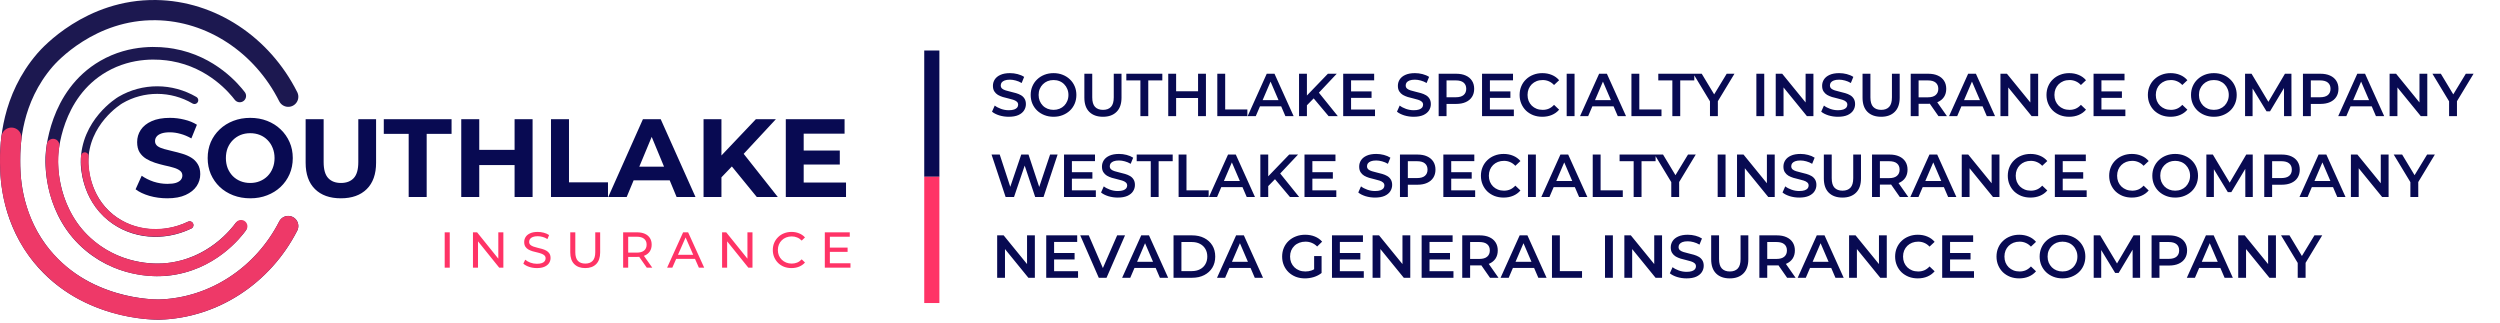
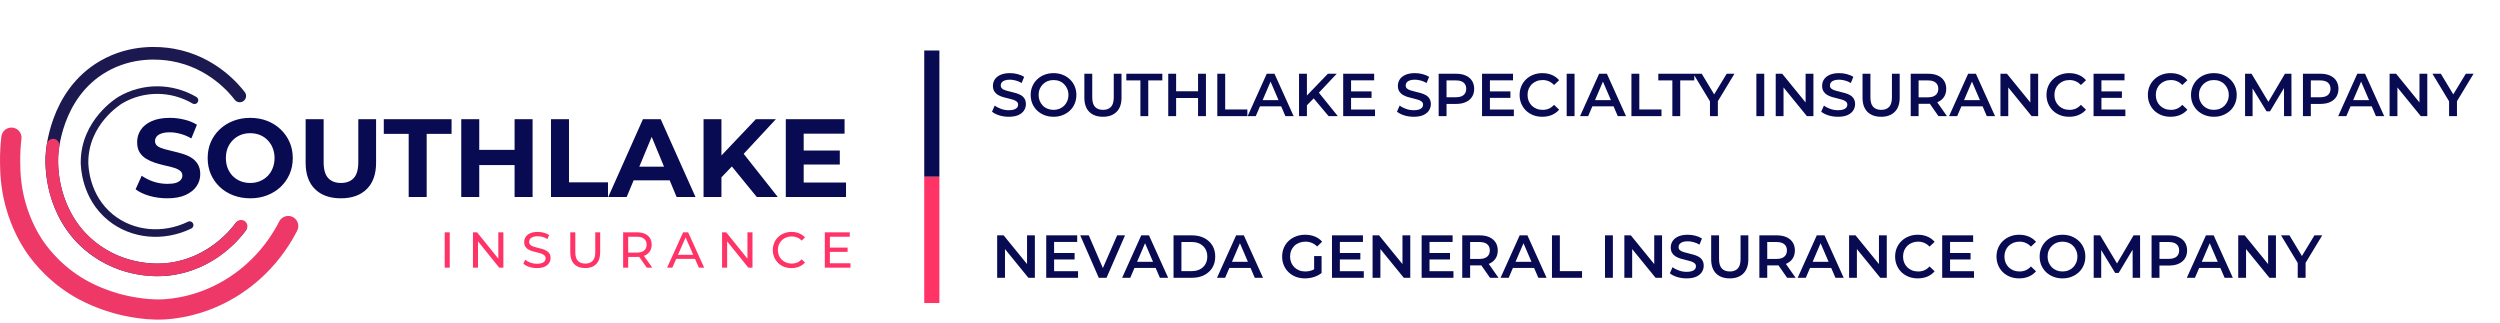
<svg xmlns="http://www.w3.org/2000/svg" width="495" height="64" viewBox="0 0 495 64" fill="none">
  <path d="M199.732 23.12C199.076 23.12 198.448 23.028 197.848 22.844C197.248 22.652 196.772 22.408 196.42 22.112L196.96 20.9C197.296 21.164 197.712 21.384 198.208 21.56C198.704 21.736 199.212 21.824 199.732 21.824C200.172 21.824 200.528 21.776 200.8 21.68C201.072 21.584 201.272 21.456 201.4 21.296C201.528 21.128 201.592 20.94 201.592 20.732C201.592 20.476 201.5 20.272 201.316 20.12C201.132 19.96 200.892 19.836 200.596 19.748C200.308 19.652 199.984 19.564 199.624 19.484C199.272 19.404 198.916 19.312 198.556 19.208C198.204 19.096 197.88 18.956 197.584 18.788C197.296 18.612 197.06 18.38 196.876 18.092C196.692 17.804 196.6 17.436 196.6 16.988C196.6 16.532 196.72 16.116 196.96 15.74C197.208 15.356 197.58 15.052 198.076 14.828C198.58 14.596 199.216 14.48 199.984 14.48C200.488 14.48 200.988 14.544 201.484 14.672C201.98 14.8 202.412 14.984 202.78 15.224L202.288 16.436C201.912 16.212 201.524 16.048 201.124 15.944C200.724 15.832 200.34 15.776 199.972 15.776C199.54 15.776 199.188 15.828 198.916 15.932C198.652 16.036 198.456 16.172 198.328 16.34C198.208 16.508 198.148 16.7 198.148 16.916C198.148 17.172 198.236 17.38 198.412 17.54C198.596 17.692 198.832 17.812 199.12 17.9C199.416 17.988 199.744 18.076 200.104 18.164C200.464 18.244 200.82 18.336 201.172 18.44C201.532 18.544 201.856 18.68 202.144 18.848C202.44 19.016 202.676 19.244 202.852 19.532C203.036 19.82 203.128 20.184 203.128 20.624C203.128 21.072 203.004 21.488 202.756 21.872C202.516 22.248 202.144 22.552 201.64 22.784C201.136 23.008 200.5 23.12 199.732 23.12ZM208.611 23.12C207.955 23.12 207.351 23.012 206.799 22.796C206.247 22.58 205.767 22.28 205.359 21.896C204.951 21.504 204.635 21.048 204.411 20.528C204.187 20 204.075 19.424 204.075 18.8C204.075 18.176 204.187 17.604 204.411 17.084C204.635 16.556 204.951 16.1 205.359 15.716C205.767 15.324 206.247 15.02 206.799 14.804C207.351 14.588 207.951 14.48 208.599 14.48C209.255 14.48 209.855 14.588 210.399 14.804C210.951 15.02 211.431 15.324 211.839 15.716C212.247 16.1 212.563 16.556 212.787 17.084C213.011 17.604 213.123 18.176 213.123 18.8C213.123 19.424 213.011 20 212.787 20.528C212.563 21.056 212.247 21.512 211.839 21.896C211.431 22.28 210.951 22.58 210.399 22.796C209.855 23.012 209.259 23.12 208.611 23.12ZM208.599 21.752C209.023 21.752 209.415 21.68 209.775 21.536C210.135 21.392 210.447 21.188 210.711 20.924C210.975 20.652 211.179 20.34 211.323 19.988C211.475 19.628 211.551 19.232 211.551 18.8C211.551 18.368 211.475 17.976 211.323 17.624C211.179 17.264 210.975 16.952 210.711 16.688C210.447 16.416 210.135 16.208 209.775 16.064C209.415 15.92 209.023 15.848 208.599 15.848C208.175 15.848 207.783 15.92 207.423 16.064C207.071 16.208 206.759 16.416 206.487 16.688C206.223 16.952 206.015 17.264 205.863 17.624C205.719 17.976 205.647 18.368 205.647 18.8C205.647 19.224 205.719 19.616 205.863 19.976C206.015 20.336 206.223 20.652 206.487 20.924C206.751 21.188 207.063 21.392 207.423 21.536C207.783 21.68 208.175 21.752 208.599 21.752ZM218.388 23.12C217.236 23.12 216.332 22.796 215.676 22.148C215.028 21.5 214.704 20.564 214.704 19.34V14.6H216.264V19.28C216.264 20.144 216.448 20.772 216.816 21.164C217.192 21.556 217.72 21.752 218.4 21.752C219.08 21.752 219.604 21.556 219.972 21.164C220.34 20.772 220.524 20.144 220.524 19.28V14.6H222.06V19.34C222.06 20.564 221.732 21.5 221.076 22.148C220.428 22.796 219.532 23.12 218.388 23.12ZM225.797 23V15.92H223.013V14.6H230.141V15.92H227.357V23H225.797ZM237.216 14.6H238.776V23H237.216V14.6ZM232.872 23H231.312V14.6H232.872V23ZM237.336 19.4H232.74V18.068H237.336V19.4ZM241.026 23V14.6H242.586V21.68H246.978V23H241.026ZM247.034 23L250.814 14.6H252.35L256.142 23H254.51L251.258 15.428H251.882L248.642 23H247.034ZM248.774 21.056L249.194 19.832H253.73L254.15 21.056H248.774ZM258.602 21.02L258.518 19.172L262.922 14.6H264.674L261.014 18.488L260.15 19.436L258.602 21.02ZM257.21 23V14.6H258.77V23H257.21ZM263.066 23L259.85 19.172L260.882 18.032L264.89 23H263.066ZM267.392 18.092H271.568V19.376H267.392V18.092ZM267.512 21.692H272.252V23H265.952V14.6H272.084V15.908H267.512V21.692ZM279.912 23.12C279.256 23.12 278.628 23.028 278.028 22.844C277.428 22.652 276.952 22.408 276.6 22.112L277.14 20.9C277.476 21.164 277.892 21.384 278.388 21.56C278.884 21.736 279.392 21.824 279.912 21.824C280.352 21.824 280.708 21.776 280.98 21.68C281.252 21.584 281.452 21.456 281.58 21.296C281.708 21.128 281.772 20.94 281.772 20.732C281.772 20.476 281.68 20.272 281.496 20.12C281.312 19.96 281.072 19.836 280.776 19.748C280.488 19.652 280.164 19.564 279.804 19.484C279.452 19.404 279.096 19.312 278.736 19.208C278.384 19.096 278.06 18.956 277.764 18.788C277.476 18.612 277.24 18.38 277.056 18.092C276.872 17.804 276.78 17.436 276.78 16.988C276.78 16.532 276.9 16.116 277.14 15.74C277.388 15.356 277.76 15.052 278.256 14.828C278.76 14.596 279.396 14.48 280.164 14.48C280.668 14.48 281.168 14.544 281.664 14.672C282.16 14.8 282.592 14.984 282.96 15.224L282.468 16.436C282.092 16.212 281.704 16.048 281.304 15.944C280.904 15.832 280.52 15.776 280.152 15.776C279.72 15.776 279.368 15.828 279.096 15.932C278.832 16.036 278.636 16.172 278.508 16.34C278.388 16.508 278.328 16.7 278.328 16.916C278.328 17.172 278.416 17.38 278.592 17.54C278.776 17.692 279.012 17.812 279.3 17.9C279.596 17.988 279.924 18.076 280.284 18.164C280.644 18.244 281 18.336 281.352 18.44C281.712 18.544 282.036 18.68 282.324 18.848C282.62 19.016 282.856 19.244 283.032 19.532C283.216 19.82 283.308 20.184 283.308 20.624C283.308 21.072 283.184 21.488 282.936 21.872C282.696 22.248 282.324 22.552 281.82 22.784C281.316 23.008 280.68 23.12 279.912 23.12ZM284.855 23V14.6H288.311C289.055 14.6 289.691 14.72 290.219 14.96C290.755 15.2 291.167 15.544 291.455 15.992C291.743 16.44 291.887 16.972 291.887 17.588C291.887 18.204 291.743 18.736 291.455 19.184C291.167 19.632 290.755 19.976 290.219 20.216C289.691 20.456 289.055 20.576 288.311 20.576H285.719L286.415 19.844V23H284.855ZM286.415 20.012L285.719 19.256H288.239C288.927 19.256 289.443 19.112 289.787 18.824C290.139 18.528 290.315 18.116 290.315 17.588C290.315 17.052 290.139 16.64 289.787 16.352C289.443 16.064 288.927 15.92 288.239 15.92H285.719L286.415 15.152V20.012ZM294.884 18.092H299.06V19.376H294.884V18.092ZM295.004 21.692H299.744V23H293.444V14.6H299.576V15.908H295.004V21.692ZM305.371 23.12C304.731 23.12 304.135 23.016 303.583 22.808C303.039 22.592 302.563 22.292 302.155 21.908C301.755 21.516 301.443 21.056 301.219 20.528C300.995 20 300.883 19.424 300.883 18.8C300.883 18.176 300.995 17.6 301.219 17.072C301.443 16.544 301.759 16.088 302.167 15.704C302.575 15.312 303.051 15.012 303.595 14.804C304.139 14.588 304.735 14.48 305.383 14.48C306.071 14.48 306.699 14.6 307.267 14.84C307.835 15.072 308.315 15.42 308.707 15.884L307.699 16.832C307.395 16.504 307.055 16.26 306.679 16.1C306.303 15.932 305.895 15.848 305.455 15.848C305.015 15.848 304.611 15.92 304.243 16.064C303.883 16.208 303.567 16.412 303.295 16.676C303.031 16.94 302.823 17.252 302.671 17.612C302.527 17.972 302.455 18.368 302.455 18.8C302.455 19.232 302.527 19.628 302.671 19.988C302.823 20.348 303.031 20.66 303.295 20.924C303.567 21.188 303.883 21.392 304.243 21.536C304.611 21.68 305.015 21.752 305.455 21.752C305.895 21.752 306.303 21.672 306.679 21.512C307.055 21.344 307.395 21.092 307.699 20.756L308.707 21.716C308.315 22.172 307.835 22.52 307.267 22.76C306.699 23 306.067 23.12 305.371 23.12ZM310.202 23V14.6H311.762V23H310.202ZM312.846 23L316.626 14.6H318.162L321.954 23H320.322L317.07 15.428H317.694L314.454 23H312.846ZM314.586 21.056L315.006 19.832H319.542L319.962 21.056H314.586ZM323.023 23V14.6H324.583V21.68H328.975V23H323.023ZM331.125 23V15.92H328.341V14.6H335.469V15.92H332.685V23H331.125ZM338.575 23V19.676L338.923 20.636L335.275 14.6H336.943L339.871 19.46H338.935L341.887 14.6H343.423L339.775 20.636L340.135 19.676V23H338.575ZM347.761 23V14.6H349.321V23H347.761ZM351.593 23V14.6H352.877L358.145 21.068H357.509V14.6H359.057V23H357.773L352.505 16.532H353.141V23H351.593ZM363.912 23.12C363.256 23.12 362.628 23.028 362.028 22.844C361.428 22.652 360.952 22.408 360.6 22.112L361.14 20.9C361.476 21.164 361.892 21.384 362.388 21.56C362.884 21.736 363.392 21.824 363.912 21.824C364.352 21.824 364.708 21.776 364.98 21.68C365.252 21.584 365.452 21.456 365.58 21.296C365.708 21.128 365.772 20.94 365.772 20.732C365.772 20.476 365.68 20.272 365.496 20.12C365.312 19.96 365.072 19.836 364.776 19.748C364.488 19.652 364.164 19.564 363.804 19.484C363.452 19.404 363.096 19.312 362.736 19.208C362.384 19.096 362.06 18.956 361.764 18.788C361.476 18.612 361.24 18.38 361.056 18.092C360.872 17.804 360.78 17.436 360.78 16.988C360.78 16.532 360.9 16.116 361.14 15.74C361.388 15.356 361.76 15.052 362.256 14.828C362.76 14.596 363.396 14.48 364.164 14.48C364.668 14.48 365.168 14.544 365.664 14.672C366.16 14.8 366.592 14.984 366.96 15.224L366.468 16.436C366.092 16.212 365.704 16.048 365.304 15.944C364.904 15.832 364.52 15.776 364.152 15.776C363.72 15.776 363.368 15.828 363.096 15.932C362.832 16.036 362.636 16.172 362.508 16.34C362.388 16.508 362.328 16.7 362.328 16.916C362.328 17.172 362.416 17.38 362.592 17.54C362.776 17.692 363.012 17.812 363.3 17.9C363.596 17.988 363.924 18.076 364.284 18.164C364.644 18.244 365 18.336 365.352 18.44C365.712 18.544 366.036 18.68 366.324 18.848C366.62 19.016 366.856 19.244 367.032 19.532C367.216 19.82 367.308 20.184 367.308 20.624C367.308 21.072 367.184 21.488 366.936 21.872C366.696 22.248 366.324 22.552 365.82 22.784C365.316 23.008 364.68 23.12 363.912 23.12ZM372.467 23.12C371.315 23.12 370.411 22.796 369.755 22.148C369.107 21.5 368.783 20.564 368.783 19.34V14.6H370.343V19.28C370.343 20.144 370.527 20.772 370.895 21.164C371.271 21.556 371.799 21.752 372.479 21.752C373.159 21.752 373.683 21.556 374.051 21.164C374.419 20.772 374.603 20.144 374.603 19.28V14.6H376.139V19.34C376.139 20.564 375.811 21.5 375.155 22.148C374.507 22.796 373.611 23.12 372.467 23.12ZM378.323 23V14.6H381.779C382.523 14.6 383.159 14.72 383.687 14.96C384.223 15.2 384.635 15.544 384.923 15.992C385.211 16.44 385.355 16.972 385.355 17.588C385.355 18.204 385.211 18.736 384.923 19.184C384.635 19.624 384.223 19.964 383.687 20.204C383.159 20.436 382.523 20.552 381.779 20.552H379.187L379.883 19.844V23H378.323ZM383.819 23L381.695 19.952H383.363L385.499 23H383.819ZM379.883 20.012L379.187 19.268H381.707C382.395 19.268 382.911 19.12 383.255 18.824C383.607 18.528 383.783 18.116 383.783 17.588C383.783 17.052 383.607 16.64 383.255 16.352C382.911 16.064 382.395 15.92 381.707 15.92H379.187L379.883 15.152V20.012ZM385.913 23L389.693 14.6H391.229L395.021 23H393.389L390.137 15.428H390.761L387.521 23H385.913ZM387.653 21.056L388.073 19.832H392.609L393.029 21.056H387.653ZM396.089 23V14.6H397.373L402.641 21.068H402.005V14.6H403.553V23H402.269L397.001 16.532H397.637V23H396.089ZM409.692 23.12C409.052 23.12 408.456 23.016 407.904 22.808C407.36 22.592 406.884 22.292 406.476 21.908C406.076 21.516 405.764 21.056 405.54 20.528C405.316 20 405.204 19.424 405.204 18.8C405.204 18.176 405.316 17.6 405.54 17.072C405.764 16.544 406.08 16.088 406.488 15.704C406.896 15.312 407.372 15.012 407.916 14.804C408.46 14.588 409.056 14.48 409.704 14.48C410.392 14.48 411.02 14.6 411.588 14.84C412.156 15.072 412.636 15.42 413.028 15.884L412.02 16.832C411.716 16.504 411.376 16.26 411 16.1C410.624 15.932 410.216 15.848 409.776 15.848C409.336 15.848 408.932 15.92 408.564 16.064C408.204 16.208 407.888 16.412 407.616 16.676C407.352 16.94 407.144 17.252 406.992 17.612C406.848 17.972 406.776 18.368 406.776 18.8C406.776 19.232 406.848 19.628 406.992 19.988C407.144 20.348 407.352 20.66 407.616 20.924C407.888 21.188 408.204 21.392 408.564 21.536C408.932 21.68 409.336 21.752 409.776 21.752C410.216 21.752 410.624 21.672 411 21.512C411.376 21.344 411.716 21.092 412.02 20.756L413.028 21.716C412.636 22.172 412.156 22.52 411.588 22.76C411.02 23 410.388 23.12 409.692 23.12ZM415.963 18.092H420.139V19.376H415.963V18.092ZM416.083 21.692H420.823V23H414.523V14.6H420.655V15.908H416.083V21.692ZM429.766 23.12C429.126 23.12 428.53 23.016 427.978 22.808C427.434 22.592 426.958 22.292 426.55 21.908C426.15 21.516 425.838 21.056 425.614 20.528C425.39 20 425.278 19.424 425.278 18.8C425.278 18.176 425.39 17.6 425.614 17.072C425.838 16.544 426.154 16.088 426.562 15.704C426.97 15.312 427.446 15.012 427.99 14.804C428.534 14.588 429.13 14.48 429.778 14.48C430.466 14.48 431.094 14.6 431.662 14.84C432.23 15.072 432.71 15.42 433.102 15.884L432.094 16.832C431.79 16.504 431.45 16.26 431.074 16.1C430.698 15.932 430.29 15.848 429.85 15.848C429.41 15.848 429.006 15.92 428.638 16.064C428.278 16.208 427.962 16.412 427.69 16.676C427.426 16.94 427.218 17.252 427.066 17.612C426.922 17.972 426.85 18.368 426.85 18.8C426.85 19.232 426.922 19.628 427.066 19.988C427.218 20.348 427.426 20.66 427.69 20.924C427.962 21.188 428.278 21.392 428.638 21.536C429.006 21.68 429.41 21.752 429.85 21.752C430.29 21.752 430.698 21.672 431.074 21.512C431.45 21.344 431.79 21.092 432.094 20.756L433.102 21.716C432.71 22.172 432.23 22.52 431.662 22.76C431.094 23 430.462 23.12 429.766 23.12ZM438.357 23.12C437.701 23.12 437.097 23.012 436.545 22.796C435.993 22.58 435.513 22.28 435.105 21.896C434.697 21.504 434.381 21.048 434.157 20.528C433.933 20 433.821 19.424 433.821 18.8C433.821 18.176 433.933 17.604 434.157 17.084C434.381 16.556 434.697 16.1 435.105 15.716C435.513 15.324 435.993 15.02 436.545 14.804C437.097 14.588 437.697 14.48 438.345 14.48C439.001 14.48 439.601 14.588 440.145 14.804C440.697 15.02 441.177 15.324 441.585 15.716C441.993 16.1 442.309 16.556 442.533 17.084C442.757 17.604 442.869 18.176 442.869 18.8C442.869 19.424 442.757 20 442.533 20.528C442.309 21.056 441.993 21.512 441.585 21.896C441.177 22.28 440.697 22.58 440.145 22.796C439.601 23.012 439.005 23.12 438.357 23.12ZM438.345 21.752C438.769 21.752 439.161 21.68 439.521 21.536C439.881 21.392 440.193 21.188 440.457 20.924C440.721 20.652 440.925 20.34 441.069 19.988C441.221 19.628 441.297 19.232 441.297 18.8C441.297 18.368 441.221 17.976 441.069 17.624C440.925 17.264 440.721 16.952 440.457 16.688C440.193 16.416 439.881 16.208 439.521 16.064C439.161 15.92 438.769 15.848 438.345 15.848C437.921 15.848 437.529 15.92 437.169 16.064C436.817 16.208 436.505 16.416 436.233 16.688C435.969 16.952 435.761 17.264 435.609 17.624C435.465 17.976 435.393 18.368 435.393 18.8C435.393 19.224 435.465 19.616 435.609 19.976C435.761 20.336 435.969 20.652 436.233 20.924C436.497 21.188 436.809 21.392 437.169 21.536C437.529 21.68 437.921 21.752 438.345 21.752ZM444.523 23V14.6H445.807L449.479 20.732H448.807L452.419 14.6H453.703L453.715 23H452.239L452.227 16.916H452.539L449.467 22.04H448.771L445.651 16.916H446.011V23H444.523ZM455.983 23V14.6H459.439C460.183 14.6 460.819 14.72 461.347 14.96C461.883 15.2 462.295 15.544 462.583 15.992C462.871 16.44 463.015 16.972 463.015 17.588C463.015 18.204 462.871 18.736 462.583 19.184C462.295 19.632 461.883 19.976 461.347 20.216C460.819 20.456 460.183 20.576 459.439 20.576H456.847L457.543 19.844V23H455.983ZM457.543 20.012L456.847 19.256H459.367C460.055 19.256 460.571 19.112 460.915 18.824C461.267 18.528 461.443 18.116 461.443 17.588C461.443 17.052 461.267 16.64 460.915 16.352C460.571 16.064 460.055 15.92 459.367 15.92H456.847L457.543 15.152V20.012ZM462.963 23L466.743 14.6H468.279L472.071 23H470.439L467.187 15.428H467.811L464.571 23H462.963ZM464.703 21.056L465.123 19.832H469.659L470.079 21.056H464.703ZM473.14 23V14.6H474.424L479.692 21.068H479.056V14.6H480.604V23H479.32L474.052 16.532H474.688V23H473.14ZM484.919 23V19.676L485.267 20.636L481.619 14.6H483.287L486.215 19.46H485.279L488.231 14.6H489.767L486.119 20.636L486.479 19.676V23H484.919Z" fill="#080A52" />
-   <path d="M199.11 39L196.326 30.6H197.946L200.43 38.196H199.626L202.206 30.6H203.646L206.154 38.196H205.374L207.918 30.6H209.406L206.622 39H204.966L202.674 32.148H203.106L200.778 39H199.11ZM212.117 34.092H216.293V35.376H212.117V34.092ZM212.237 37.692H216.977V39H210.677V30.6H216.809V31.908H212.237V37.692ZM221.32 39.12C220.664 39.12 220.036 39.028 219.436 38.844C218.836 38.652 218.36 38.408 218.008 38.112L218.548 36.9C218.884 37.164 219.3 37.384 219.796 37.56C220.292 37.736 220.8 37.824 221.32 37.824C221.76 37.824 222.116 37.776 222.388 37.68C222.66 37.584 222.86 37.456 222.988 37.296C223.116 37.128 223.18 36.94 223.18 36.732C223.18 36.476 223.088 36.272 222.904 36.12C222.72 35.96 222.48 35.836 222.184 35.748C221.896 35.652 221.572 35.564 221.212 35.484C220.86 35.404 220.504 35.312 220.144 35.208C219.792 35.096 219.468 34.956 219.172 34.788C218.884 34.612 218.648 34.38 218.464 34.092C218.28 33.804 218.188 33.436 218.188 32.988C218.188 32.532 218.308 32.116 218.548 31.74C218.796 31.356 219.168 31.052 219.664 30.828C220.168 30.596 220.804 30.48 221.572 30.48C222.076 30.48 222.576 30.544 223.072 30.672C223.568 30.8 224 30.984 224.368 31.224L223.876 32.436C223.5 32.212 223.112 32.048 222.712 31.944C222.312 31.832 221.928 31.776 221.56 31.776C221.128 31.776 220.776 31.828 220.504 31.932C220.24 32.036 220.044 32.172 219.916 32.34C219.796 32.508 219.736 32.7 219.736 32.916C219.736 33.172 219.824 33.38 220 33.54C220.184 33.692 220.42 33.812 220.708 33.9C221.004 33.988 221.332 34.076 221.692 34.164C222.052 34.244 222.408 34.336 222.76 34.44C223.12 34.544 223.444 34.68 223.732 34.848C224.028 35.016 224.264 35.244 224.44 35.532C224.624 35.82 224.716 36.184 224.716 36.624C224.716 37.072 224.592 37.488 224.344 37.872C224.104 38.248 223.732 38.552 223.228 38.784C222.724 39.008 222.088 39.12 221.32 39.12ZM227.85 39V31.92H225.066V30.6H232.194V31.92H229.41V39H227.85ZM233.364 39V30.6H234.924V37.68H239.316V39H233.364ZM239.372 39L243.152 30.6H244.688L248.48 39H246.848L243.596 31.428H244.22L240.98 39H239.372ZM241.112 37.056L241.532 35.832H246.068L246.488 37.056H241.112ZM250.94 37.02L250.856 35.172L255.26 30.6H257.012L253.352 34.488L252.488 35.436L250.94 37.02ZM249.548 39V30.6H251.108V39H249.548ZM255.404 39L252.188 35.172L253.22 34.032L257.228 39H255.404ZM259.73 34.092H263.906V35.376H259.73V34.092ZM259.85 37.692H264.59V39H258.29V30.6H264.422V31.908H259.85V37.692ZM272.25 39.12C271.594 39.12 270.966 39.028 270.366 38.844C269.766 38.652 269.29 38.408 268.938 38.112L269.478 36.9C269.814 37.164 270.23 37.384 270.726 37.56C271.222 37.736 271.73 37.824 272.25 37.824C272.69 37.824 273.046 37.776 273.318 37.68C273.59 37.584 273.79 37.456 273.918 37.296C274.046 37.128 274.11 36.94 274.11 36.732C274.11 36.476 274.018 36.272 273.834 36.12C273.65 35.96 273.41 35.836 273.114 35.748C272.826 35.652 272.502 35.564 272.142 35.484C271.79 35.404 271.434 35.312 271.074 35.208C270.722 35.096 270.398 34.956 270.102 34.788C269.814 34.612 269.578 34.38 269.394 34.092C269.21 33.804 269.118 33.436 269.118 32.988C269.118 32.532 269.238 32.116 269.478 31.74C269.726 31.356 270.098 31.052 270.594 30.828C271.098 30.596 271.734 30.48 272.502 30.48C273.006 30.48 273.506 30.544 274.002 30.672C274.498 30.8 274.93 30.984 275.298 31.224L274.806 32.436C274.43 32.212 274.042 32.048 273.642 31.944C273.242 31.832 272.858 31.776 272.49 31.776C272.058 31.776 271.706 31.828 271.434 31.932C271.17 32.036 270.974 32.172 270.846 32.34C270.726 32.508 270.666 32.7 270.666 32.916C270.666 33.172 270.754 33.38 270.93 33.54C271.114 33.692 271.35 33.812 271.638 33.9C271.934 33.988 272.262 34.076 272.622 34.164C272.982 34.244 273.338 34.336 273.69 34.44C274.05 34.544 274.374 34.68 274.662 34.848C274.958 35.016 275.194 35.244 275.37 35.532C275.554 35.82 275.646 36.184 275.646 36.624C275.646 37.072 275.522 37.488 275.274 37.872C275.034 38.248 274.662 38.552 274.158 38.784C273.654 39.008 273.018 39.12 272.25 39.12ZM277.192 39V30.6H280.648C281.392 30.6 282.028 30.72 282.556 30.96C283.092 31.2 283.504 31.544 283.792 31.992C284.08 32.44 284.224 32.972 284.224 33.588C284.224 34.204 284.08 34.736 283.792 35.184C283.504 35.632 283.092 35.976 282.556 36.216C282.028 36.456 281.392 36.576 280.648 36.576H278.056L278.752 35.844V39H277.192ZM278.752 36.012L278.056 35.256H280.576C281.264 35.256 281.78 35.112 282.124 34.824C282.476 34.528 282.652 34.116 282.652 33.588C282.652 33.052 282.476 32.64 282.124 32.352C281.78 32.064 281.264 31.92 280.576 31.92H278.056L278.752 31.152V36.012ZM287.222 34.092H291.398V35.376H287.222V34.092ZM287.342 37.692H292.082V39H285.782V30.6H291.914V31.908H287.342V37.692ZM297.709 39.12C297.069 39.12 296.473 39.016 295.921 38.808C295.377 38.592 294.901 38.292 294.493 37.908C294.093 37.516 293.781 37.056 293.557 36.528C293.333 36 293.221 35.424 293.221 34.8C293.221 34.176 293.333 33.6 293.557 33.072C293.781 32.544 294.097 32.088 294.505 31.704C294.913 31.312 295.389 31.012 295.933 30.804C296.477 30.588 297.073 30.48 297.721 30.48C298.409 30.48 299.037 30.6 299.605 30.84C300.173 31.072 300.653 31.42 301.045 31.884L300.037 32.832C299.733 32.504 299.393 32.26 299.017 32.1C298.641 31.932 298.233 31.848 297.793 31.848C297.353 31.848 296.949 31.92 296.581 32.064C296.221 32.208 295.905 32.412 295.633 32.676C295.369 32.94 295.161 33.252 295.009 33.612C294.865 33.972 294.793 34.368 294.793 34.8C294.793 35.232 294.865 35.628 295.009 35.988C295.161 36.348 295.369 36.66 295.633 36.924C295.905 37.188 296.221 37.392 296.581 37.536C296.949 37.68 297.353 37.752 297.793 37.752C298.233 37.752 298.641 37.672 299.017 37.512C299.393 37.344 299.733 37.092 300.037 36.756L301.045 37.716C300.653 38.172 300.173 38.52 299.605 38.76C299.037 39 298.405 39.12 297.709 39.12ZM302.54 39V30.6H304.1V39H302.54ZM305.184 39L308.964 30.6H310.5L314.292 39H312.66L309.408 31.428H310.032L306.792 39H305.184ZM306.924 37.056L307.344 35.832H311.88L312.3 37.056H306.924ZM315.36 39V30.6H316.92V37.68H321.312V39H315.36ZM323.463 39V31.92H320.679V30.6H327.807V31.92H325.023V39H323.463ZM330.913 39V35.676L331.261 36.636L327.613 30.6H329.281L332.209 35.46H331.273L334.225 30.6H335.761L332.113 36.636L332.473 35.676V39H330.913ZM340.099 39V30.6H341.659V39H340.099ZM343.931 39V30.6H345.215L350.483 37.068H349.847V30.6H351.395V39H350.111L344.843 32.532H345.479V39H343.931ZM356.25 39.12C355.594 39.12 354.966 39.028 354.366 38.844C353.766 38.652 353.29 38.408 352.938 38.112L353.478 36.9C353.814 37.164 354.23 37.384 354.726 37.56C355.222 37.736 355.73 37.824 356.25 37.824C356.69 37.824 357.046 37.776 357.318 37.68C357.59 37.584 357.79 37.456 357.918 37.296C358.046 37.128 358.11 36.94 358.11 36.732C358.11 36.476 358.018 36.272 357.834 36.12C357.65 35.96 357.41 35.836 357.114 35.748C356.826 35.652 356.502 35.564 356.142 35.484C355.79 35.404 355.434 35.312 355.074 35.208C354.722 35.096 354.398 34.956 354.102 34.788C353.814 34.612 353.578 34.38 353.394 34.092C353.21 33.804 353.118 33.436 353.118 32.988C353.118 32.532 353.238 32.116 353.478 31.74C353.726 31.356 354.098 31.052 354.594 30.828C355.098 30.596 355.734 30.48 356.502 30.48C357.006 30.48 357.506 30.544 358.002 30.672C358.498 30.8 358.93 30.984 359.298 31.224L358.806 32.436C358.43 32.212 358.042 32.048 357.642 31.944C357.242 31.832 356.858 31.776 356.49 31.776C356.058 31.776 355.706 31.828 355.434 31.932C355.17 32.036 354.974 32.172 354.846 32.34C354.726 32.508 354.666 32.7 354.666 32.916C354.666 33.172 354.754 33.38 354.93 33.54C355.114 33.692 355.35 33.812 355.638 33.9C355.934 33.988 356.262 34.076 356.622 34.164C356.982 34.244 357.338 34.336 357.69 34.44C358.05 34.544 358.374 34.68 358.662 34.848C358.958 35.016 359.194 35.244 359.37 35.532C359.554 35.82 359.646 36.184 359.646 36.624C359.646 37.072 359.522 37.488 359.274 37.872C359.034 38.248 358.662 38.552 358.158 38.784C357.654 39.008 357.018 39.12 356.25 39.12ZM364.804 39.12C363.652 39.12 362.748 38.796 362.092 38.148C361.444 37.5 361.12 36.564 361.12 35.34V30.6H362.68V35.28C362.68 36.144 362.864 36.772 363.232 37.164C363.608 37.556 364.136 37.752 364.816 37.752C365.496 37.752 366.02 37.556 366.388 37.164C366.756 36.772 366.94 36.144 366.94 35.28V30.6H368.476V35.34C368.476 36.564 368.148 37.5 367.492 38.148C366.844 38.796 365.948 39.12 364.804 39.12ZM370.661 39V30.6H374.117C374.861 30.6 375.497 30.72 376.025 30.96C376.561 31.2 376.973 31.544 377.261 31.992C377.549 32.44 377.693 32.972 377.693 33.588C377.693 34.204 377.549 34.736 377.261 35.184C376.973 35.624 376.561 35.964 376.025 36.204C375.497 36.436 374.861 36.552 374.117 36.552H371.525L372.221 35.844V39H370.661ZM376.157 39L374.033 35.952H375.701L377.837 39H376.157ZM372.221 36.012L371.525 35.268H374.045C374.733 35.268 375.249 35.12 375.593 34.824C375.945 34.528 376.121 34.116 376.121 33.588C376.121 33.052 375.945 32.64 375.593 32.352C375.249 32.064 374.733 31.92 374.045 31.92H371.525L372.221 31.152V36.012ZM378.251 39L382.031 30.6H383.567L387.359 39H385.727L382.475 31.428H383.099L379.859 39H378.251ZM379.991 37.056L380.411 35.832H384.947L385.367 37.056H379.991ZM388.427 39V30.6H389.711L394.979 37.068H394.343V30.6H395.891V39H394.607L389.339 32.532H389.975V39H388.427ZM402.03 39.12C401.39 39.12 400.794 39.016 400.242 38.808C399.698 38.592 399.222 38.292 398.814 37.908C398.414 37.516 398.102 37.056 397.878 36.528C397.654 36 397.542 35.424 397.542 34.8C397.542 34.176 397.654 33.6 397.878 33.072C398.102 32.544 398.418 32.088 398.826 31.704C399.234 31.312 399.71 31.012 400.254 30.804C400.798 30.588 401.394 30.48 402.042 30.48C402.73 30.48 403.358 30.6 403.926 30.84C404.494 31.072 404.974 31.42 405.366 31.884L404.358 32.832C404.054 32.504 403.714 32.26 403.338 32.1C402.962 31.932 402.554 31.848 402.114 31.848C401.674 31.848 401.27 31.92 400.902 32.064C400.542 32.208 400.226 32.412 399.954 32.676C399.69 32.94 399.482 33.252 399.33 33.612C399.186 33.972 399.114 34.368 399.114 34.8C399.114 35.232 399.186 35.628 399.33 35.988C399.482 36.348 399.69 36.66 399.954 36.924C400.226 37.188 400.542 37.392 400.902 37.536C401.27 37.68 401.674 37.752 402.114 37.752C402.554 37.752 402.962 37.672 403.338 37.512C403.714 37.344 404.054 37.092 404.358 36.756L405.366 37.716C404.974 38.172 404.494 38.52 403.926 38.76C403.358 39 402.726 39.12 402.03 39.12ZM408.3 34.092H412.476V35.376H408.3V34.092ZM408.42 37.692H413.16V39H406.86V30.6H412.992V31.908H408.42V37.692ZM422.104 39.12C421.464 39.12 420.868 39.016 420.316 38.808C419.772 38.592 419.296 38.292 418.888 37.908C418.488 37.516 418.176 37.056 417.952 36.528C417.728 36 417.616 35.424 417.616 34.8C417.616 34.176 417.728 33.6 417.952 33.072C418.176 32.544 418.492 32.088 418.9 31.704C419.308 31.312 419.784 31.012 420.328 30.804C420.872 30.588 421.468 30.48 422.116 30.48C422.804 30.48 423.432 30.6 424 30.84C424.568 31.072 425.048 31.42 425.44 31.884L424.432 32.832C424.128 32.504 423.788 32.26 423.412 32.1C423.036 31.932 422.628 31.848 422.188 31.848C421.748 31.848 421.344 31.92 420.976 32.064C420.616 32.208 420.3 32.412 420.028 32.676C419.764 32.94 419.556 33.252 419.404 33.612C419.26 33.972 419.188 34.368 419.188 34.8C419.188 35.232 419.26 35.628 419.404 35.988C419.556 36.348 419.764 36.66 420.028 36.924C420.3 37.188 420.616 37.392 420.976 37.536C421.344 37.68 421.748 37.752 422.188 37.752C422.628 37.752 423.036 37.672 423.412 37.512C423.788 37.344 424.128 37.092 424.432 36.756L425.44 37.716C425.048 38.172 424.568 38.52 424 38.76C423.432 39 422.8 39.12 422.104 39.12ZM430.695 39.12C430.039 39.12 429.435 39.012 428.883 38.796C428.331 38.58 427.851 38.28 427.443 37.896C427.035 37.504 426.719 37.048 426.495 36.528C426.271 36 426.159 35.424 426.159 34.8C426.159 34.176 426.271 33.604 426.495 33.084C426.719 32.556 427.035 32.1 427.443 31.716C427.851 31.324 428.331 31.02 428.883 30.804C429.435 30.588 430.035 30.48 430.683 30.48C431.339 30.48 431.939 30.588 432.483 30.804C433.035 31.02 433.515 31.324 433.923 31.716C434.331 32.1 434.647 32.556 434.871 33.084C435.095 33.604 435.207 34.176 435.207 34.8C435.207 35.424 435.095 36 434.871 36.528C434.647 37.056 434.331 37.512 433.923 37.896C433.515 38.28 433.035 38.58 432.483 38.796C431.939 39.012 431.343 39.12 430.695 39.12ZM430.683 37.752C431.107 37.752 431.499 37.68 431.859 37.536C432.219 37.392 432.531 37.188 432.795 36.924C433.059 36.652 433.263 36.34 433.407 35.988C433.559 35.628 433.635 35.232 433.635 34.8C433.635 34.368 433.559 33.976 433.407 33.624C433.263 33.264 433.059 32.952 432.795 32.688C432.531 32.416 432.219 32.208 431.859 32.064C431.499 31.92 431.107 31.848 430.683 31.848C430.259 31.848 429.867 31.92 429.507 32.064C429.155 32.208 428.843 32.416 428.571 32.688C428.307 32.952 428.099 33.264 427.947 33.624C427.803 33.976 427.731 34.368 427.731 34.8C427.731 35.224 427.803 35.616 427.947 35.976C428.099 36.336 428.307 36.652 428.571 36.924C428.835 37.188 429.147 37.392 429.507 37.536C429.867 37.68 430.259 37.752 430.683 37.752ZM436.86 39V30.6H438.144L441.816 36.732H441.144L444.756 30.6H446.04L446.052 39H444.576L444.564 32.916H444.876L441.804 38.04H441.108L437.988 32.916H438.348V39H436.86ZM448.321 39V30.6H451.777C452.521 30.6 453.157 30.72 453.685 30.96C454.221 31.2 454.633 31.544 454.921 31.992C455.209 32.44 455.353 32.972 455.353 33.588C455.353 34.204 455.209 34.736 454.921 35.184C454.633 35.632 454.221 35.976 453.685 36.216C453.157 36.456 452.521 36.576 451.777 36.576H449.185L449.881 35.844V39H448.321ZM449.881 36.012L449.185 35.256H451.705C452.393 35.256 452.909 35.112 453.253 34.824C453.605 34.528 453.781 34.116 453.781 33.588C453.781 33.052 453.605 32.64 453.253 32.352C452.909 32.064 452.393 31.92 451.705 31.92H449.185L449.881 31.152V36.012ZM455.301 39L459.081 30.6H460.617L464.409 39H462.777L459.525 31.428H460.149L456.909 39H455.301ZM457.041 37.056L457.461 35.832H461.997L462.417 37.056H457.041ZM465.478 39V30.6H466.762L472.03 37.068H471.394V30.6H472.942V39H471.658L466.39 32.532H467.026V39H465.478ZM477.256 39V35.676L477.604 36.636L473.956 30.6H475.624L478.552 35.46H477.616L480.568 30.6H482.104L478.456 36.636L478.816 35.676V39H477.256Z" fill="#080A52" />
  <path d="M197.439 55V46.6H198.723L203.991 53.068H203.355V46.6H204.903V55H203.619L198.351 48.532H198.987V55H197.439ZM208.593 50.092H212.769V51.376H208.593V50.092ZM208.713 53.692H213.453V55H207.153V46.6H213.285V47.908H208.713V53.692ZM217.559 55L213.887 46.6H215.579L218.855 54.196H217.883L221.195 46.6H222.755L219.095 55H217.559ZM222.184 55L225.964 46.6H227.5L231.292 55H229.66L226.408 47.428H227.032L223.792 55H222.184ZM223.924 53.056L224.344 51.832H228.88L229.3 53.056H223.924ZM232.36 55V46.6H236.032C236.944 46.6 237.744 46.776 238.432 47.128C239.12 47.48 239.656 47.968 240.04 48.592C240.424 49.216 240.616 49.952 240.616 50.8C240.616 51.64 240.424 52.376 240.04 53.008C239.656 53.632 239.12 54.12 238.432 54.472C237.744 54.824 236.944 55 236.032 55H232.36ZM233.92 53.68H235.96C236.592 53.68 237.136 53.56 237.592 53.32C238.056 53.08 238.412 52.744 238.66 52.312C238.916 51.88 239.044 51.376 239.044 50.8C239.044 50.216 238.916 49.712 238.66 49.288C238.412 48.856 238.056 48.52 237.592 48.28C237.136 48.04 236.592 47.92 235.96 47.92H233.92V53.68ZM240.969 55L244.749 46.6H246.285L250.077 55H248.445L245.193 47.428H245.817L242.577 55H240.969ZM242.709 53.056L243.129 51.832H247.665L248.085 53.056H242.709ZM258.386 55.12C257.73 55.12 257.126 55.016 256.574 54.808C256.03 54.592 255.554 54.292 255.146 53.908C254.738 53.516 254.422 53.056 254.198 52.528C253.974 52 253.862 51.424 253.862 50.8C253.862 50.176 253.974 49.6 254.198 49.072C254.422 48.544 254.738 48.088 255.146 47.704C255.562 47.312 256.046 47.012 256.598 46.804C257.15 46.588 257.754 46.48 258.41 46.48C259.122 46.48 259.762 46.596 260.33 46.828C260.906 47.06 261.39 47.4 261.782 47.848L260.798 48.808C260.47 48.48 260.114 48.24 259.73 48.088C259.354 47.928 258.938 47.848 258.482 47.848C258.042 47.848 257.634 47.92 257.258 48.064C256.882 48.208 256.558 48.412 256.286 48.676C256.014 48.94 255.802 49.252 255.65 49.612C255.506 49.972 255.434 50.368 255.434 50.8C255.434 51.224 255.506 51.616 255.65 51.976C255.802 52.336 256.014 52.652 256.286 52.924C256.558 53.188 256.878 53.392 257.246 53.536C257.614 53.68 258.022 53.752 258.47 53.752C258.886 53.752 259.286 53.688 259.67 53.56C260.062 53.424 260.434 53.2 260.786 52.888L261.674 54.052C261.234 54.404 260.722 54.672 260.138 54.856C259.562 55.032 258.978 55.12 258.386 55.12ZM260.198 53.848V50.704H261.674V54.052L260.198 53.848ZM265.172 50.092H269.348V51.376H265.172V50.092ZM265.292 53.692H270.032V55H263.732V46.6H269.864V47.908H265.292V53.692ZM271.771 55V46.6H273.055L278.323 53.068H277.687V46.6H279.235V55H277.951L272.683 48.532H273.319V55H271.771ZM282.925 50.092H287.101V51.376H282.925V50.092ZM283.045 53.692H287.785V55H281.485V46.6H287.617V47.908H283.045V53.692ZM289.524 55V46.6H292.98C293.724 46.6 294.36 46.72 294.888 46.96C295.424 47.2 295.836 47.544 296.124 47.992C296.412 48.44 296.556 48.972 296.556 49.588C296.556 50.204 296.412 50.736 296.124 51.184C295.836 51.624 295.424 51.964 294.888 52.204C294.36 52.436 293.724 52.552 292.98 52.552H290.388L291.084 51.844V55H289.524ZM295.02 55L292.896 51.952H294.564L296.7 55H295.02ZM291.084 52.012L290.388 51.268H292.908C293.596 51.268 294.112 51.12 294.456 50.824C294.808 50.528 294.984 50.116 294.984 49.588C294.984 49.052 294.808 48.64 294.456 48.352C294.112 48.064 293.596 47.92 292.908 47.92H290.388L291.084 47.152V52.012ZM297.114 55L300.894 46.6H302.43L306.222 55H304.59L301.338 47.428H301.962L298.722 55H297.114ZM298.854 53.056L299.274 51.832H303.81L304.23 53.056H298.854ZM307.29 55V46.6H308.85V53.68H313.242V55H307.29ZM317.79 55V46.6H319.35V55H317.79ZM321.622 55V46.6H322.906L328.174 53.068H327.538V46.6H329.086V55H327.802L322.534 48.532H323.17V55H321.622ZM333.941 55.12C333.285 55.12 332.657 55.028 332.057 54.844C331.457 54.652 330.981 54.408 330.629 54.112L331.169 52.9C331.505 53.164 331.921 53.384 332.417 53.56C332.913 53.736 333.421 53.824 333.941 53.824C334.381 53.824 334.737 53.776 335.009 53.68C335.281 53.584 335.481 53.456 335.609 53.296C335.737 53.128 335.801 52.94 335.801 52.732C335.801 52.476 335.709 52.272 335.525 52.12C335.341 51.96 335.101 51.836 334.805 51.748C334.517 51.652 334.193 51.564 333.833 51.484C333.481 51.404 333.125 51.312 332.765 51.208C332.413 51.096 332.089 50.956 331.793 50.788C331.505 50.612 331.269 50.38 331.085 50.092C330.901 49.804 330.809 49.436 330.809 48.988C330.809 48.532 330.929 48.116 331.169 47.74C331.417 47.356 331.789 47.052 332.285 46.828C332.789 46.596 333.425 46.48 334.193 46.48C334.697 46.48 335.197 46.544 335.693 46.672C336.189 46.8 336.621 46.984 336.989 47.224L336.497 48.436C336.121 48.212 335.733 48.048 335.333 47.944C334.933 47.832 334.549 47.776 334.181 47.776C333.749 47.776 333.397 47.828 333.125 47.932C332.861 48.036 332.665 48.172 332.537 48.34C332.417 48.508 332.357 48.7 332.357 48.916C332.357 49.172 332.445 49.38 332.621 49.54C332.805 49.692 333.041 49.812 333.329 49.9C333.625 49.988 333.953 50.076 334.313 50.164C334.673 50.244 335.029 50.336 335.381 50.44C335.741 50.544 336.065 50.68 336.353 50.848C336.649 51.016 336.885 51.244 337.061 51.532C337.245 51.82 337.337 52.184 337.337 52.624C337.337 53.072 337.213 53.488 336.965 53.872C336.725 54.248 336.353 54.552 335.849 54.784C335.345 55.008 334.709 55.12 333.941 55.12ZM342.496 55.12C341.344 55.12 340.44 54.796 339.784 54.148C339.136 53.5 338.812 52.564 338.812 51.34V46.6H340.372V51.28C340.372 52.144 340.556 52.772 340.924 53.164C341.3 53.556 341.828 53.752 342.508 53.752C343.188 53.752 343.712 53.556 344.08 53.164C344.448 52.772 344.632 52.144 344.632 51.28V46.6H346.168V51.34C346.168 52.564 345.84 53.5 345.184 54.148C344.536 54.796 343.64 55.12 342.496 55.12ZM348.353 55V46.6H351.809C352.553 46.6 353.189 46.72 353.717 46.96C354.253 47.2 354.665 47.544 354.953 47.992C355.241 48.44 355.385 48.972 355.385 49.588C355.385 50.204 355.241 50.736 354.953 51.184C354.665 51.624 354.253 51.964 353.717 52.204C353.189 52.436 352.553 52.552 351.809 52.552H349.217L349.913 51.844V55H348.353ZM353.849 55L351.725 51.952H353.393L355.529 55H353.849ZM349.913 52.012L349.217 51.268H351.737C352.425 51.268 352.941 51.12 353.285 50.824C353.637 50.528 353.813 50.116 353.813 49.588C353.813 49.052 353.637 48.64 353.285 48.352C352.941 48.064 352.425 47.92 351.737 47.92H349.217L349.913 47.152V52.012ZM355.942 55L359.722 46.6H361.258L365.05 55H363.418L360.166 47.428H360.79L357.55 55H355.942ZM357.682 53.056L358.102 51.832H362.638L363.058 53.056H357.682ZM366.118 55V46.6H367.402L372.67 53.068H372.034V46.6H373.582V55H372.298L367.03 48.532H367.666V55H366.118ZM379.721 55.12C379.081 55.12 378.485 55.016 377.933 54.808C377.389 54.592 376.913 54.292 376.505 53.908C376.105 53.516 375.793 53.056 375.569 52.528C375.345 52 375.233 51.424 375.233 50.8C375.233 50.176 375.345 49.6 375.569 49.072C375.793 48.544 376.109 48.088 376.517 47.704C376.925 47.312 377.401 47.012 377.945 46.804C378.489 46.588 379.085 46.48 379.733 46.48C380.421 46.48 381.049 46.6 381.617 46.84C382.185 47.072 382.665 47.42 383.057 47.884L382.049 48.832C381.745 48.504 381.405 48.26 381.029 48.1C380.653 47.932 380.245 47.848 379.805 47.848C379.365 47.848 378.961 47.92 378.593 48.064C378.233 48.208 377.917 48.412 377.645 48.676C377.381 48.94 377.173 49.252 377.021 49.612C376.877 49.972 376.805 50.368 376.805 50.8C376.805 51.232 376.877 51.628 377.021 51.988C377.173 52.348 377.381 52.66 377.645 52.924C377.917 53.188 378.233 53.392 378.593 53.536C378.961 53.68 379.365 53.752 379.805 53.752C380.245 53.752 380.653 53.672 381.029 53.512C381.405 53.344 381.745 53.092 382.049 52.756L383.057 53.716C382.665 54.172 382.185 54.52 381.617 54.76C381.049 55 380.417 55.12 379.721 55.12ZM385.992 50.092H390.168V51.376H385.992V50.092ZM386.112 53.692H390.852V55H384.552V46.6H390.684V47.908H386.112V53.692ZM399.795 55.12C399.155 55.12 398.559 55.016 398.007 54.808C397.463 54.592 396.987 54.292 396.579 53.908C396.179 53.516 395.867 53.056 395.643 52.528C395.419 52 395.307 51.424 395.307 50.8C395.307 50.176 395.419 49.6 395.643 49.072C395.867 48.544 396.183 48.088 396.591 47.704C396.999 47.312 397.475 47.012 398.019 46.804C398.563 46.588 399.159 46.48 399.807 46.48C400.495 46.48 401.123 46.6 401.691 46.84C402.259 47.072 402.739 47.42 403.131 47.884L402.123 48.832C401.819 48.504 401.479 48.26 401.103 48.1C400.727 47.932 400.319 47.848 399.879 47.848C399.439 47.848 399.035 47.92 398.667 48.064C398.307 48.208 397.991 48.412 397.719 48.676C397.455 48.94 397.247 49.252 397.095 49.612C396.951 49.972 396.879 50.368 396.879 50.8C396.879 51.232 396.951 51.628 397.095 51.988C397.247 52.348 397.455 52.66 397.719 52.924C397.991 53.188 398.307 53.392 398.667 53.536C399.035 53.68 399.439 53.752 399.879 53.752C400.319 53.752 400.727 53.672 401.103 53.512C401.479 53.344 401.819 53.092 402.123 52.756L403.131 53.716C402.739 54.172 402.259 54.52 401.691 54.76C401.123 55 400.491 55.12 399.795 55.12ZM408.386 55.12C407.73 55.12 407.126 55.012 406.574 54.796C406.022 54.58 405.542 54.28 405.134 53.896C404.726 53.504 404.41 53.048 404.186 52.528C403.962 52 403.85 51.424 403.85 50.8C403.85 50.176 403.962 49.604 404.186 49.084C404.41 48.556 404.726 48.1 405.134 47.716C405.542 47.324 406.022 47.02 406.574 46.804C407.126 46.588 407.726 46.48 408.374 46.48C409.03 46.48 409.63 46.588 410.174 46.804C410.726 47.02 411.206 47.324 411.614 47.716C412.022 48.1 412.338 48.556 412.562 49.084C412.786 49.604 412.898 50.176 412.898 50.8C412.898 51.424 412.786 52 412.562 52.528C412.338 53.056 412.022 53.512 411.614 53.896C411.206 54.28 410.726 54.58 410.174 54.796C409.63 55.012 409.034 55.12 408.386 55.12ZM408.374 53.752C408.798 53.752 409.19 53.68 409.55 53.536C409.91 53.392 410.222 53.188 410.486 52.924C410.75 52.652 410.954 52.34 411.098 51.988C411.25 51.628 411.326 51.232 411.326 50.8C411.326 50.368 411.25 49.976 411.098 49.624C410.954 49.264 410.75 48.952 410.486 48.688C410.222 48.416 409.91 48.208 409.55 48.064C409.19 47.92 408.798 47.848 408.374 47.848C407.95 47.848 407.558 47.92 407.198 48.064C406.846 48.208 406.534 48.416 406.262 48.688C405.998 48.952 405.79 49.264 405.638 49.624C405.494 49.976 405.422 50.368 405.422 50.8C405.422 51.224 405.494 51.616 405.638 51.976C405.79 52.336 405.998 52.652 406.262 52.924C406.526 53.188 406.838 53.392 407.198 53.536C407.558 53.68 407.95 53.752 408.374 53.752ZM414.552 55V46.6H415.836L419.508 52.732H418.836L422.448 46.6H423.732L423.744 55H422.268L422.256 48.916H422.568L419.496 54.04H418.8L415.68 48.916H416.04V55H414.552ZM426.013 55V46.6H429.469C430.213 46.6 430.849 46.72 431.377 46.96C431.913 47.2 432.325 47.544 432.613 47.992C432.901 48.44 433.045 48.972 433.045 49.588C433.045 50.204 432.901 50.736 432.613 51.184C432.325 51.632 431.913 51.976 431.377 52.216C430.849 52.456 430.213 52.576 429.469 52.576H426.877L427.573 51.844V55H426.013ZM427.573 52.012L426.877 51.256H429.397C430.085 51.256 430.601 51.112 430.945 50.824C431.297 50.528 431.473 50.116 431.473 49.588C431.473 49.052 431.297 48.64 430.945 48.352C430.601 48.064 430.085 47.92 429.397 47.92H426.877L427.573 47.152V52.012ZM432.993 55L436.773 46.6H438.309L442.101 55H440.469L437.217 47.428H437.841L434.601 55H432.993ZM434.733 53.056L435.153 51.832H439.689L440.109 53.056H434.733ZM443.169 55V46.6H444.453L449.721 53.068H449.085V46.6H450.633V55H449.349L444.081 48.532H444.717V55H443.169ZM454.948 55V51.676L455.296 52.636L451.648 46.6H453.316L456.244 51.46H455.308L458.26 46.6H459.796L456.148 52.636L456.508 51.676V55H454.948Z" fill="#080A52" />
  <path d="M88.05 53V46H89.05V53H88.05ZM93.646 53V46H94.466L99.096 51.75H98.666V46H99.666V53H98.846L94.216 47.25H94.646V53H93.646ZM106.301 53.08C105.768 53.08 105.258 53 104.771 52.84C104.284 52.673 103.901 52.46 103.621 52.2L103.991 51.42C104.258 51.653 104.598 51.847 105.011 52C105.424 52.153 105.854 52.23 106.301 52.23C106.708 52.23 107.038 52.183 107.291 52.09C107.544 51.997 107.731 51.87 107.851 51.71C107.971 51.543 108.031 51.357 108.031 51.15C108.031 50.91 107.951 50.717 107.791 50.57C107.638 50.423 107.434 50.307 107.181 50.22C106.934 50.127 106.661 50.047 106.361 49.98C106.061 49.913 105.758 49.837 105.451 49.75C105.151 49.657 104.874 49.54 104.621 49.4C104.374 49.26 104.174 49.073 104.021 48.84C103.868 48.6 103.791 48.293 103.791 47.92C103.791 47.56 103.884 47.23 104.071 46.93C104.264 46.623 104.558 46.38 104.951 46.2C105.351 46.013 105.858 45.92 106.471 45.92C106.878 45.92 107.281 45.973 107.681 46.08C108.081 46.187 108.428 46.34 108.721 46.54L108.391 47.34C108.091 47.14 107.774 46.997 107.441 46.91C107.108 46.817 106.784 46.77 106.471 46.77C106.078 46.77 105.754 46.82 105.501 46.92C105.248 47.02 105.061 47.153 104.941 47.32C104.828 47.487 104.771 47.673 104.771 47.88C104.771 48.127 104.848 48.323 105.001 48.47C105.161 48.617 105.364 48.733 105.611 48.82C105.864 48.907 106.141 48.987 106.441 49.06C106.741 49.127 107.041 49.203 107.341 49.29C107.648 49.377 107.924 49.49 108.171 49.63C108.424 49.77 108.628 49.957 108.781 50.19C108.934 50.423 109.011 50.723 109.011 51.09C109.011 51.443 108.914 51.773 108.721 52.08C108.528 52.38 108.228 52.623 107.821 52.81C107.421 52.99 106.914 53.08 106.301 53.08ZM115.872 53.08C114.952 53.08 114.229 52.817 113.702 52.29C113.175 51.763 112.912 50.993 112.912 49.98V46H113.912V49.94C113.912 50.72 114.082 51.29 114.422 51.65C114.769 52.01 115.255 52.19 115.882 52.19C116.515 52.19 117.002 52.01 117.342 51.65C117.689 51.29 117.862 50.72 117.862 49.94V46H118.832V49.98C118.832 50.993 118.569 51.763 118.042 52.29C117.522 52.817 116.799 53.08 115.872 53.08ZM123.382 53V46H126.112C126.725 46 127.249 46.097 127.682 46.29C128.115 46.483 128.449 46.763 128.682 47.13C128.915 47.497 129.032 47.933 129.032 48.44C129.032 48.947 128.915 49.383 128.682 49.75C128.449 50.11 128.115 50.387 127.682 50.58C127.249 50.773 126.725 50.87 126.112 50.87H123.932L124.382 50.41V53H123.382ZM128.062 53L126.282 50.46H127.352L129.152 53H128.062ZM124.382 50.51L123.932 50.02H126.082C126.722 50.02 127.205 49.883 127.532 49.61C127.865 49.33 128.032 48.94 128.032 48.44C128.032 47.94 127.865 47.553 127.532 47.28C127.205 47.007 126.722 46.87 126.082 46.87H123.932L124.382 46.37V50.51ZM132.088 53L135.258 46H136.248L139.428 53H138.378L135.548 46.56H135.948L133.118 53H132.088ZM133.438 51.25L133.708 50.45H137.648L137.938 51.25H133.438ZM142.972 53V46H143.792L148.422 51.75H147.992V46H148.992V53H148.172L143.542 47.25H143.972V53H142.972ZM156.717 53.08C156.184 53.08 155.69 52.993 155.237 52.82C154.79 52.64 154.4 52.39 154.067 52.07C153.74 51.743 153.484 51.363 153.297 50.93C153.11 50.497 153.017 50.02 153.017 49.5C153.017 48.98 153.11 48.503 153.297 48.07C153.484 47.637 153.744 47.26 154.077 46.94C154.41 46.613 154.8 46.363 155.247 46.19C155.7 46.01 156.194 45.92 156.727 45.92C157.267 45.92 157.764 46.013 158.217 46.2C158.677 46.38 159.067 46.65 159.387 47.01L158.737 47.64C158.47 47.36 158.17 47.153 157.837 47.02C157.504 46.88 157.147 46.81 156.767 46.81C156.374 46.81 156.007 46.877 155.667 47.01C155.334 47.143 155.044 47.33 154.797 47.57C154.55 47.81 154.357 48.097 154.217 48.43C154.084 48.757 154.017 49.113 154.017 49.5C154.017 49.887 154.084 50.247 154.217 50.58C154.357 50.907 154.55 51.19 154.797 51.43C155.044 51.67 155.334 51.857 155.667 51.99C156.007 52.123 156.374 52.19 156.767 52.19C157.147 52.19 157.504 52.123 157.837 51.99C158.17 51.85 158.47 51.637 158.737 51.35L159.387 51.98C159.067 52.34 158.677 52.613 158.217 52.8C157.764 52.987 157.264 53.08 156.717 53.08ZM164.224 49.02H167.824V49.87H164.224V49.02ZM164.314 52.13H168.394V53H163.314V46H168.254V46.87H164.314V52.13Z" fill="#FF3366" />
  <path d="M33.117 39.264C31.884 39.264 30.704 39.103 29.575 38.78C28.445 38.443 27.536 38.01 26.846 37.482L28.056 34.798C28.716 35.267 29.494 35.656 30.389 35.964C31.298 36.257 32.215 36.404 33.139 36.404C33.843 36.404 34.407 36.338 34.833 36.206C35.273 36.059 35.595 35.861 35.8 35.612C36.006 35.363 36.108 35.077 36.108 34.754C36.108 34.343 35.947 34.021 35.624 33.786C35.302 33.537 34.877 33.339 34.349 33.192C33.821 33.031 33.234 32.884 32.589 32.752C31.958 32.605 31.32 32.429 30.674 32.224C30.044 32.019 29.465 31.755 28.936 31.432C28.409 31.109 27.976 30.684 27.639 30.156C27.316 29.628 27.154 28.953 27.154 28.132C27.154 27.252 27.389 26.453 27.858 25.734C28.343 25.001 29.061 24.421 30.015 23.996C30.983 23.556 32.193 23.336 33.645 23.336C34.612 23.336 35.566 23.453 36.505 23.688C37.443 23.908 38.272 24.245 38.99 24.7L37.891 27.406C37.172 26.995 36.453 26.695 35.734 26.504C35.016 26.299 34.312 26.196 33.623 26.196C32.933 26.196 32.368 26.277 31.928 26.438C31.488 26.599 31.173 26.812 30.983 27.076C30.792 27.325 30.697 27.619 30.697 27.956C30.697 28.352 30.858 28.675 31.18 28.924C31.503 29.159 31.928 29.349 32.456 29.496C32.984 29.643 33.564 29.789 34.194 29.936C34.84 30.083 35.478 30.251 36.108 30.442C36.754 30.633 37.34 30.889 37.868 31.212C38.397 31.535 38.822 31.96 39.145 32.488C39.482 33.016 39.651 33.683 39.651 34.49C39.651 35.355 39.408 36.147 38.925 36.866C38.441 37.585 37.715 38.164 36.746 38.604C35.793 39.044 34.583 39.264 33.117 39.264ZM49.566 39.264C48.348 39.264 47.219 39.066 46.178 38.67C45.151 38.274 44.256 37.717 43.494 36.998C42.746 36.279 42.159 35.436 41.734 34.468C41.323 33.5 41.118 32.444 41.118 31.3C41.118 30.156 41.323 29.1 41.734 28.132C42.159 27.164 42.753 26.321 43.516 25.602C44.278 24.883 45.173 24.326 46.2 23.93C47.226 23.534 48.341 23.336 49.544 23.336C50.761 23.336 51.876 23.534 52.888 23.93C53.914 24.326 54.802 24.883 55.55 25.602C56.312 26.321 56.906 27.164 57.332 28.132C57.757 29.085 57.97 30.141 57.97 31.3C57.97 32.444 57.757 33.507 57.332 34.49C56.906 35.458 56.312 36.301 55.55 37.02C54.802 37.724 53.914 38.274 52.888 38.67C51.876 39.066 50.768 39.264 49.566 39.264ZM49.544 36.228C50.233 36.228 50.864 36.111 51.436 35.876C52.022 35.641 52.536 35.304 52.976 34.864C53.416 34.424 53.753 33.903 53.988 33.302C54.237 32.701 54.362 32.033 54.362 31.3C54.362 30.567 54.237 29.899 53.988 29.298C53.753 28.697 53.416 28.176 52.976 27.736C52.55 27.296 52.044 26.959 51.458 26.724C50.871 26.489 50.233 26.372 49.544 26.372C48.854 26.372 48.216 26.489 47.63 26.724C47.058 26.959 46.552 27.296 46.112 27.736C45.672 28.176 45.327 28.697 45.078 29.298C44.843 29.899 44.726 30.567 44.726 31.3C44.726 32.019 44.843 32.686 45.078 33.302C45.327 33.903 45.664 34.424 46.09 34.864C46.53 35.304 47.043 35.641 47.63 35.876C48.216 36.111 48.854 36.228 49.544 36.228ZM67.49 39.264C65.305 39.264 63.596 38.655 62.364 37.438C61.132 36.221 60.516 34.483 60.516 32.224V23.6H64.08V32.092C64.08 33.559 64.381 34.615 64.982 35.26C65.584 35.905 66.427 36.228 67.512 36.228C68.598 36.228 69.441 35.905 70.042 35.26C70.644 34.615 70.944 33.559 70.944 32.092V23.6H74.464V32.224C74.464 34.483 73.848 36.221 72.616 37.438C71.384 38.655 69.676 39.264 67.49 39.264ZM80.918 39V26.504H75.99V23.6H89.41V26.504H84.482V39H80.918ZM101.888 23.6H105.452V39H101.888V23.6ZM94.892 39H91.328V23.6H94.892V39ZM102.152 32.686H94.628V29.672H102.152V32.686ZM109.096 39V23.6H112.66V36.096H120.382V39H109.096ZM120.435 39L127.299 23.6H130.819L137.705 39H133.965L128.333 25.404H129.741L124.087 39H120.435ZM123.867 35.7L124.813 32.994H132.733L133.701 35.7H123.867ZM142.493 35.48L142.295 31.366L149.665 23.6H153.625L146.981 30.75L145.001 32.862L142.493 35.48ZM139.303 39V23.6H142.845V39H139.303ZM149.841 39L144.363 32.29L146.695 29.76L153.999 39H149.841ZM158.866 29.804H166.28V32.576H158.866V29.804ZM159.13 36.14H167.512V39H155.588V23.6H167.226V26.46H159.13V36.14Z" fill="#080A52" />
  <line x1="184.5" y1="10" x2="184.5" y2="35" stroke="#080A52" stroke-width="3" />
  <line x1="184.5" y1="35" x2="184.5" y2="60" stroke="#FF3366" stroke-width="3" />
  <path d="M38.505 19.846C33.955 17.184 28.337 17.164 23.841 19.811C23.553 19.98 16.733 24.159 16.736 32.136C16.736 32.808 16.844 38.996 21.939 43.093C26.235 46.545 32.33 47.109 37.548 44.574" stroke="#1C1850" stroke-width="1.5" stroke-miterlimit="10" stroke-linecap="round" />
  <path d="M47.473 18.997C46.447 17.662 42.043 12.249 34.177 10.872C31.703 10.44 26.058 9.912 20.474 13.137C10.871 18.684 10.28 30.242 10.249 31.153C10.199 32.615 10.03 42.248 17.83 48.702C24.336 54.084 31.818 53.474 32.963 53.358C41.924 52.479 46.854 45.998 47.619 44.956" stroke="#1C1850" stroke-width="2.5" stroke-miterlimit="10" stroke-linecap="round" />
-   <path d="M57.072 44.752C52.05 54.581 42.282 60.966 31.576 61.294C30.942 61.313 16.098 61.518 7.382 49.539C2.076 42.244 1.995 34.494 2.007 31.65C2.018 28.637 2.191 19.645 8.943 11.841C9.73 10.93 17.892 1.81 30.884 2.003C41.805 2.165 51.896 8.843 57.072 19.155" stroke="#1C1850" stroke-width="4" stroke-miterlimit="10" stroke-linecap="round" />
-   <path d="M16.793 30.91C16.739 31.824 16.463 38 21.136 42.387C25.351 46.345 31.88 47.236 37.551 44.57" stroke="#EE3968" stroke-width="1.5" stroke-miterlimit="10" stroke-linecap="round" />
  <path d="M10.51 28.734C10.18 31.137 9.976 35.269 11.667 39.848C12.954 43.34 14.78 45.573 15.256 46.14C16.113 47.159 18.86 50.218 23.591 52.039C25.508 52.776 29.904 54.138 35.273 52.992C42.643 51.418 46.708 46.21 47.738 44.802" stroke="#EE3968" stroke-width="2.5" stroke-miterlimit="10" stroke-linecap="round" />
  <path d="M2.261 27.26C2.115 28.483 1.976 30.154 2.003 32.133C2.026 33.861 2.08 36.747 3.01 40.25C4.171 44.609 6.073 47.606 6.626 48.451C7.425 49.67 10.088 53.501 14.938 56.553C17.12 57.926 19.011 58.678 19.968 59.053C21.505 59.654 23.887 60.453 26.892 60.908C28.191 61.105 30.043 61.375 32.499 61.252C32.991 61.225 34.977 61.109 37.548 60.472C39.151 60.075 42.079 59.199 45.353 57.27C46.486 56.603 48.715 55.191 51.094 52.872C53.983 50.06 55.858 47.117 57.065 44.759" stroke="#EE3968" stroke-width="4" stroke-miterlimit="10" stroke-linecap="round" />
</svg>